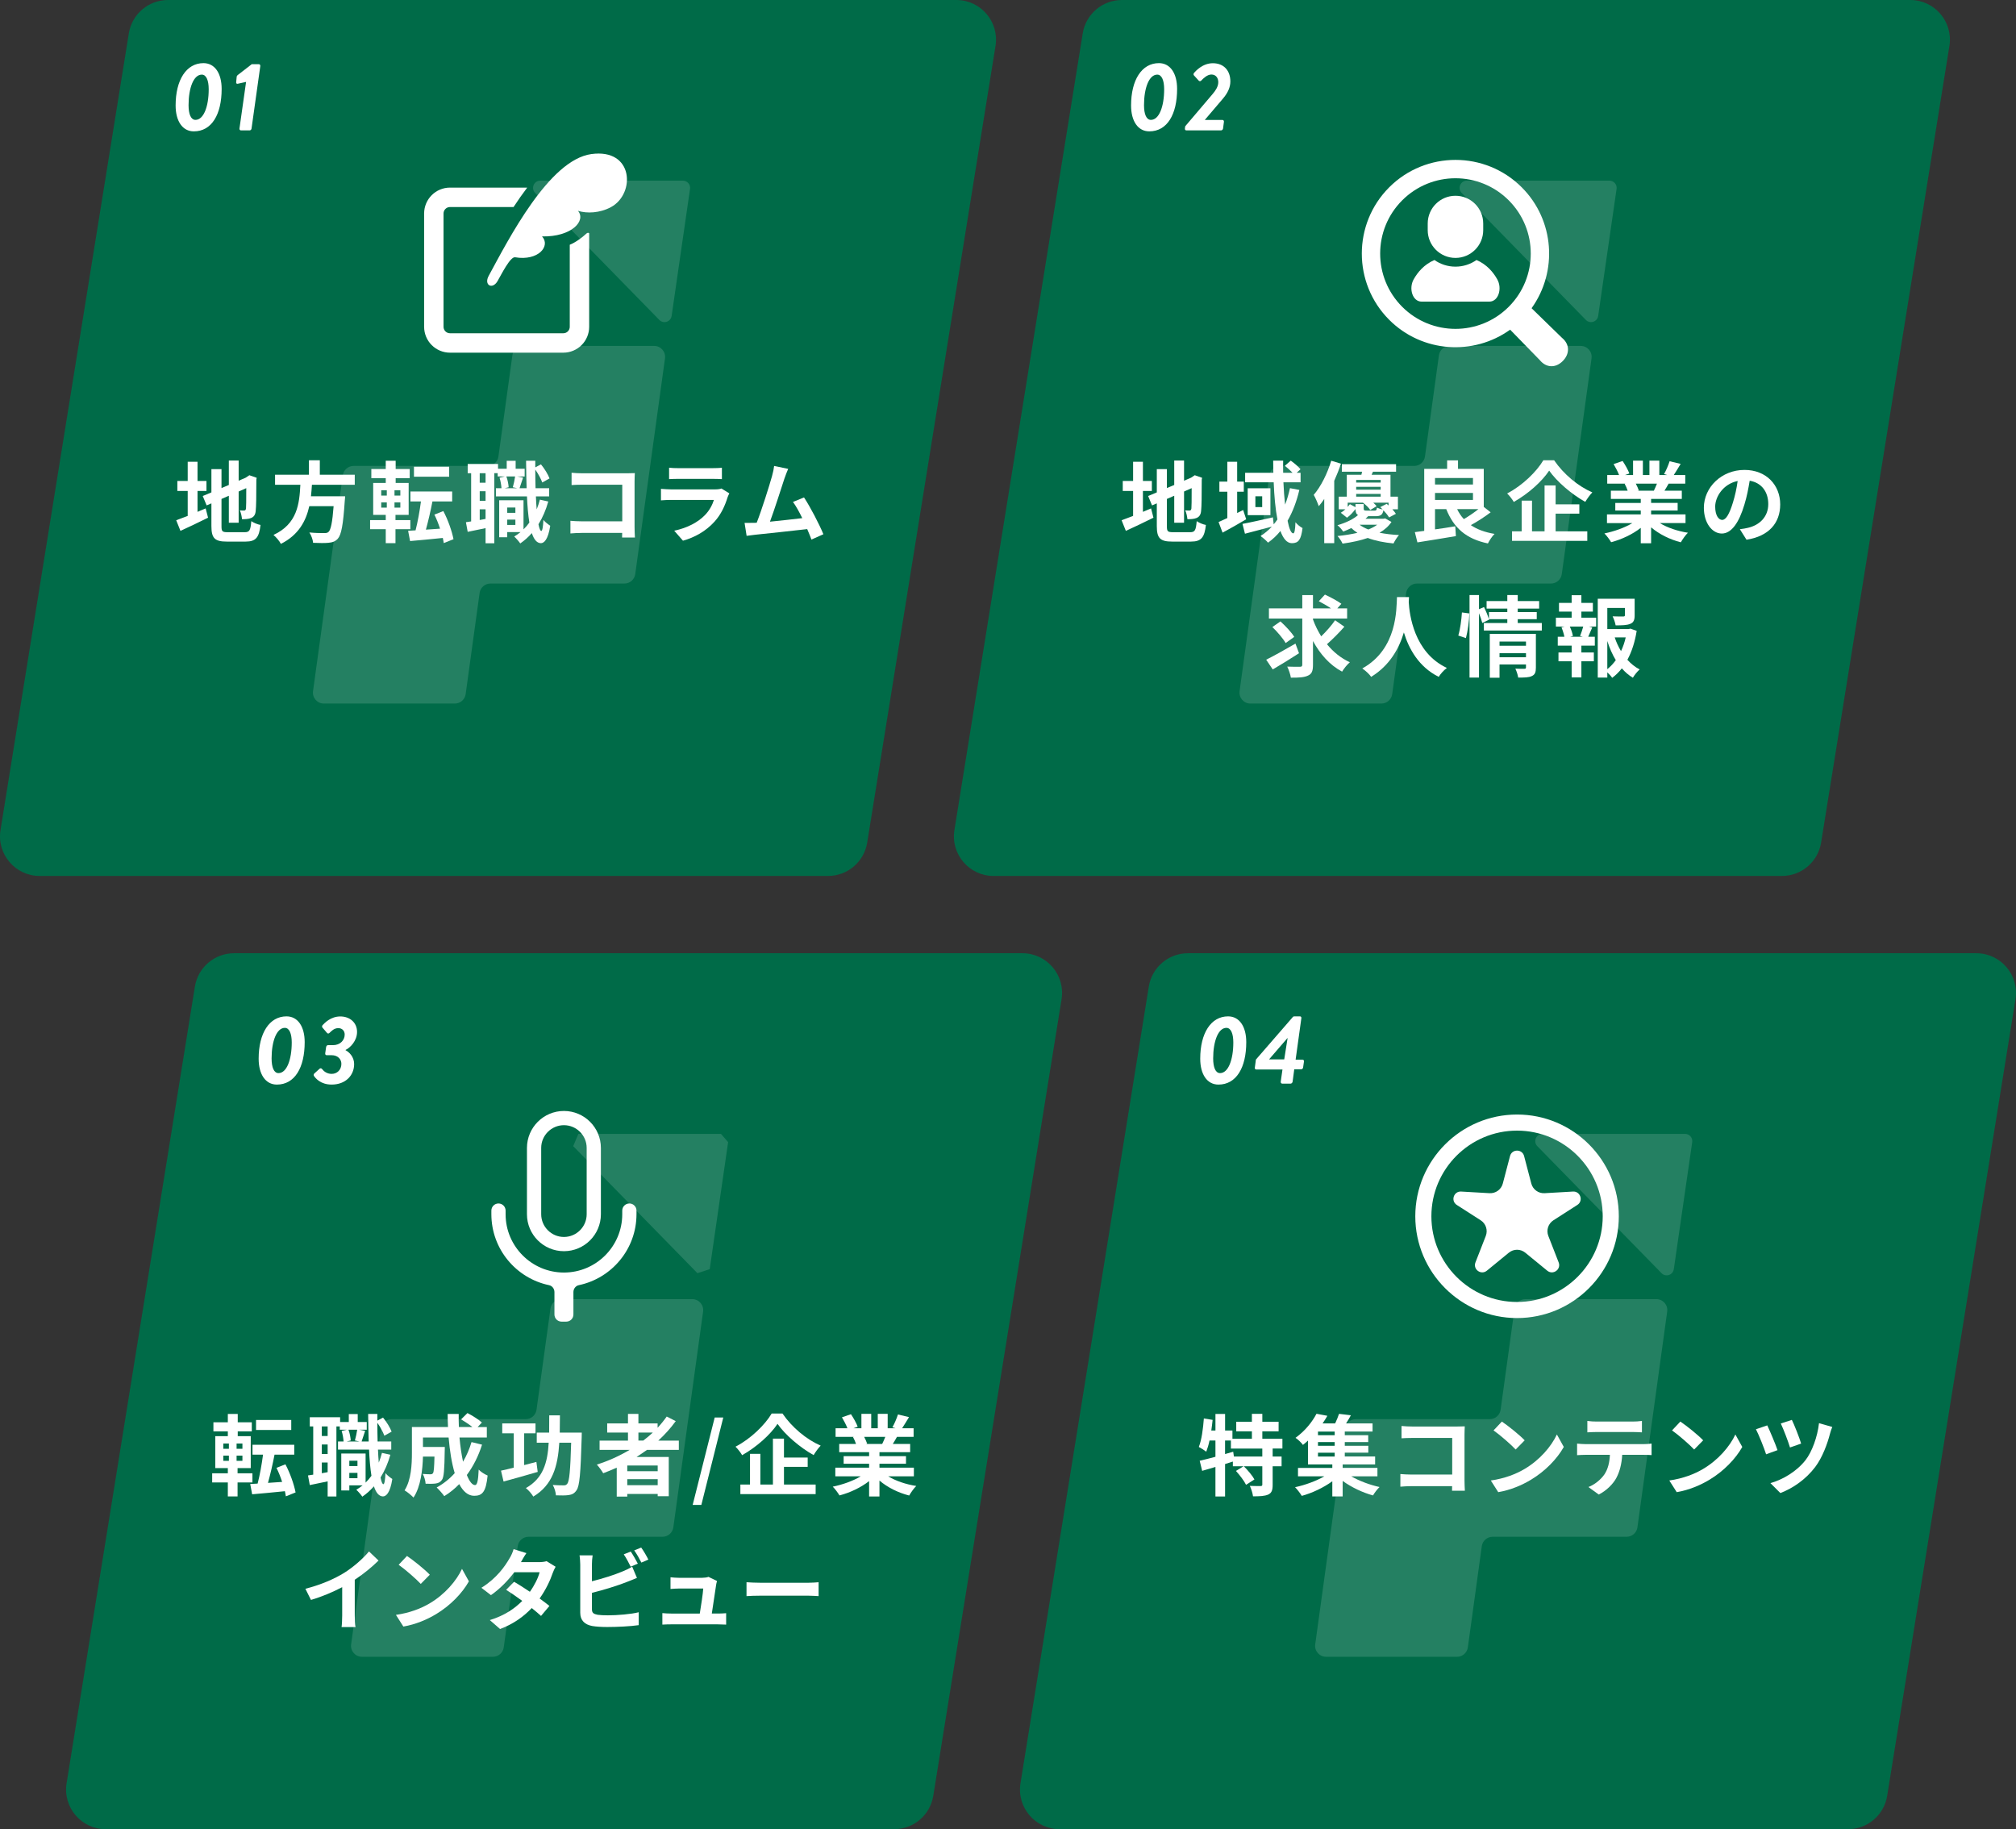
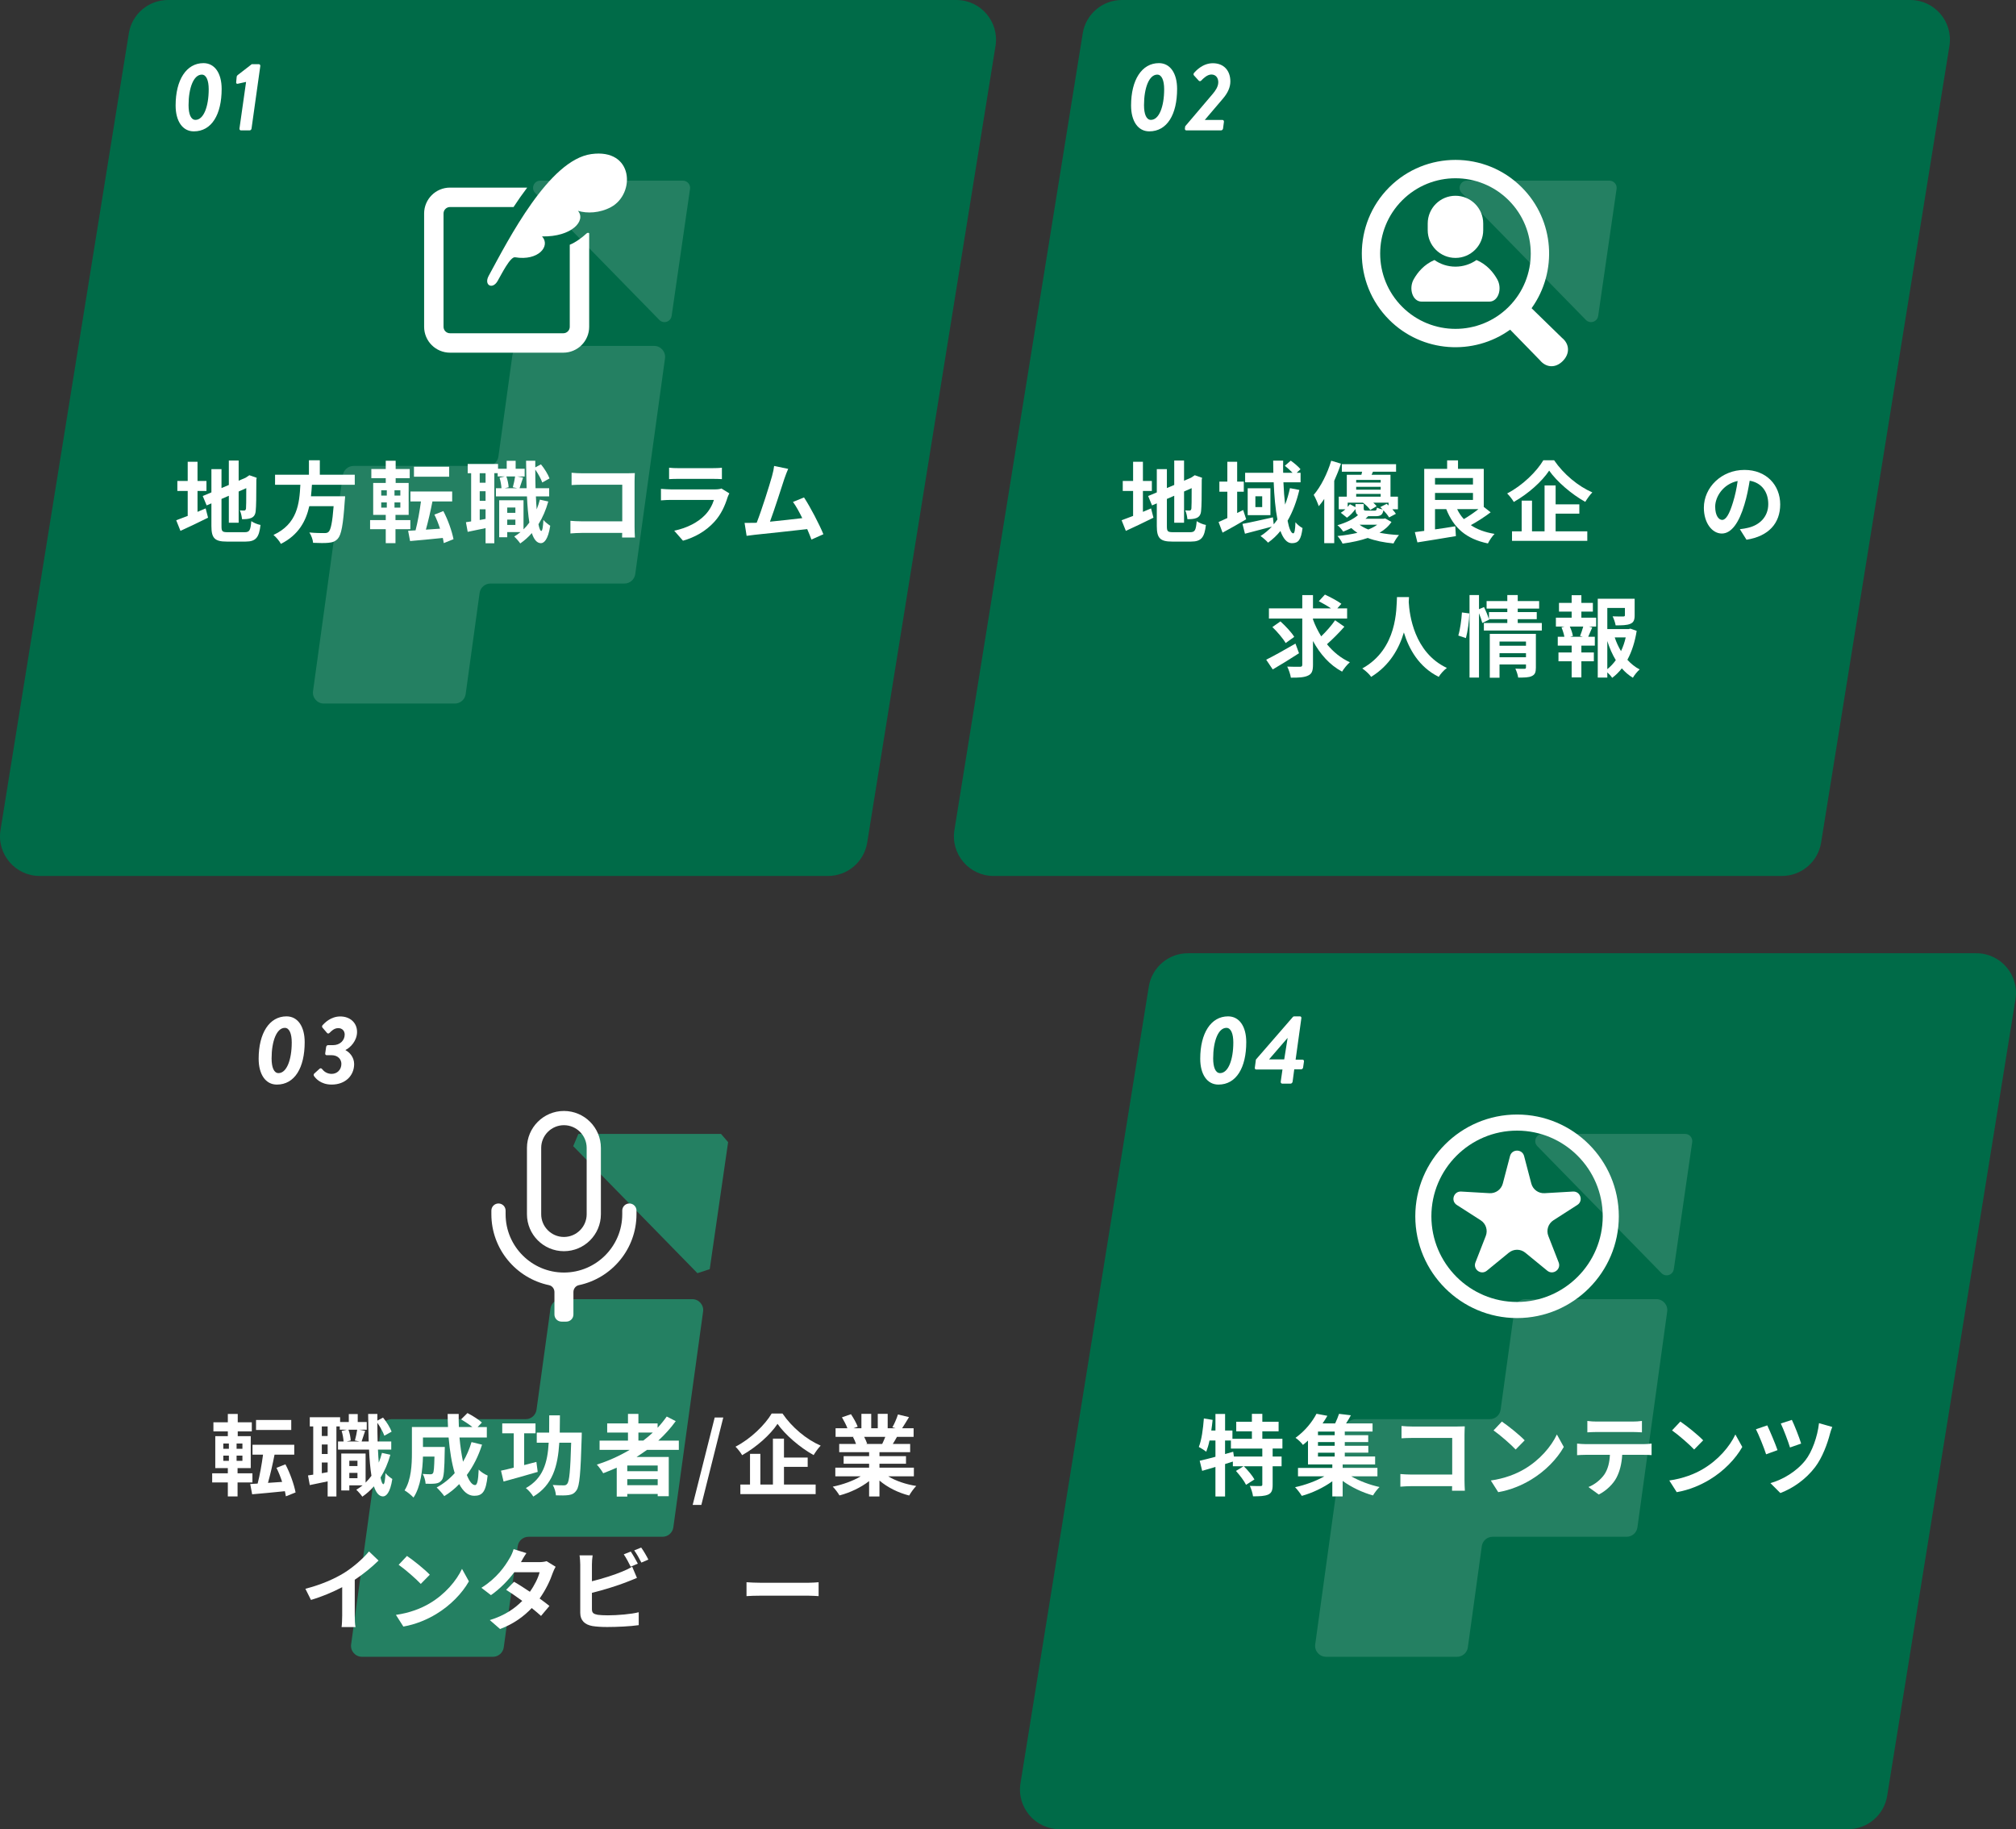
<svg xmlns="http://www.w3.org/2000/svg" id="_レイヤー_2" data-name="レイヤー 2" viewBox="0 0 330 299.407">
  <rect x="0" y="0" width="330" height="299.407" fill="#333333" stroke="none" />
  <defs>
    <style>
      .cls-1 {
        fill: #006b48;
      }

      .cls-1, .cls-2, .cls-3 {
        stroke-width: 0px;
      }

      .cls-2 {
        fill: #fff;
      }

      .cls-3 {
        fill: #248062;
      }
    </style>
  </defs>
  <g id="_レイヤー_5" data-name="レイヤー 5">
    <g>
      <g>
        <path class="cls-1" d="m135.542,143.38H6.493c-3.997,0-7.045-3.578-6.409-7.524L21.088,5.459c.507-3.146,3.222-5.459,6.409-5.459h129.049c3.997,0,7.045,3.578,6.409,7.524l-21.003,130.396c-.507,3.146-3.222,5.459-6.409,5.459Z" />
        <g>
          <g>
            <path class="cls-3" d="m107.082,56.621h-21.439c-.893,0-1.65.659-1.772,1.544l-2.283,16.556c-.122.885-.878,1.544-1.772,1.544h-21.932c-.893,0-1.65.659-1.772,1.544l-4.871,35.319c-.148,1.075.687,2.033,1.772,2.033h21.439c.893,0,1.65-.659,1.772-1.544l2.283-16.556c.122-.885.878-1.544,1.772-1.544h21.932c.893,0,1.65-.659,1.772-1.544l4.871-35.319c.148-1.075-.687-2.033-1.772-2.033Z" />
            <path class="cls-3" d="m111.782,29.571h-23.342c-1.046,0-1.576,1.259-.845,2.007l20.331,20.79c.684.7,1.873.312,2.014-.657l3.011-20.79c.103-.712-.449-1.351-1.169-1.351Z" />
          </g>
          <g>
            <path class="cls-2" d="m32.333,83.782c.449-.188.898-.376,1.333-.565l.391,1.521c-1.535.767-3.186,1.549-4.518,2.157l-.695-1.738c.521-.188,1.159-.434,1.882-.709v-4.083h-1.694v-1.636h1.694v-3.142h1.607v3.142h1.463v1.636h-1.463v3.417Zm7.733,3.331c.796,0,.941-.333,1.071-1.81.362.261,1.028.536,1.506.623-.231,2.027-.738,2.722-2.433,2.722h-3.084c-1.955,0-2.52-.536-2.52-2.534v-3.722l-.782.333-.637-1.535,1.419-.594v-3.808h1.651v3.099l1.202-.507v-3.997h1.607v3.302l1.144-.492.304-.203.304-.203,1.202.42-.058.29c0,2.751-.029,4.489-.102,5.083-.043.666-.304,1.014-.738,1.202-.42.188-1.043.203-1.506.203-.043-.449-.174-1.086-.362-1.448.246.029.565.029.695.029.174,0,.261-.058.319-.319.029-.232.043-1.289.043-3.345l-1.246.55v5.112h-1.607v-4.417l-1.202.521v4.474c0,.84.13.97,1.014.97h2.795Z" />
            <path class="cls-2" d="m51.061,79.351c-.043.623-.086,1.26-.159,1.882h5.59s-.015.521-.058.753c-.261,3.939-.565,5.561-1.144,6.198-.435.463-.883.608-1.564.666-.536.058-1.506.043-2.476,0-.029-.492-.29-1.202-.608-1.694,1,.101,2.013.101,2.433.101.318,0,.521-.029.695-.188.376-.319.637-1.578.84-4.214h-3.982c-.55,2.447-1.752,4.706-4.648,6.169-.246-.478-.768-1.086-1.216-1.462,3.91-1.81,4.243-5.112,4.402-8.21h-4.142v-1.651h5.546v-2.36h1.781v2.36h5.72v1.651h-7.009Z" />
            <path class="cls-2" d="m64.736,86.62v2.288h-1.593v-2.288h-2.563v-1.491h2.563v-.854h-2.056v-5.228h2.056v-.782h-2.36v-1.491h2.36v-1.361h1.622v1.361h2.302v1.491h-2.302v.782h2.128v5.228h-2.157v.854h2.433v1.491h-2.433Zm-2.332-5.502h.912v-.869h-.912v.869Zm0,1.969h.912v-.854h-.912v.854Zm3.128-2.838h-.956v.869h.956v-.869Zm0,1.984h-.956v.854h.956v-.854Zm7.11,6.661c-.043-.261-.087-.536-.159-.84-1.926.203-3.866.377-5.358.507l-.319-1.68,1.217-.072c.347-1.332.68-3.171.883-4.735h-1.723v-1.622h6.834v1.622h-3.229c-.304,1.593-.709,3.302-1.072,4.619l2.317-.159c-.26-.797-.579-1.607-.927-2.302l1.463-.579c.767,1.448,1.419,3.316,1.665,4.605l-1.593.637Zm.883-10.861h-5.763v-1.636h5.763v1.636Z" />
            <path class="cls-2" d="m89.749,82.088c-.391,1.39-.927,2.635-1.607,3.721.13.695.29,1.086.463,1.101.174,0,.29-.666.348-1.81.246.347.869.796,1.115.956-.362,2.346-1.042,2.853-1.535,2.853-.652-.014-1.13-.594-1.477-1.651-.565.652-1.202,1.216-1.897,1.694-.188-.29-.681-.854-.985-1.13.362-.217.709-.463,1.028-.724h-2.172v.84h-1.318v-6.053h3.982v4.764c.348-.333.666-.709.956-1.115-.188-1.173-.318-2.621-.391-4.286h-5.083v-1.332h.913c-.029-.478-.145-1.188-.319-1.723l.84-.203h-1.144v-.536h-.55v11.469h-1.434v-2.476c-1.028.217-2.056.434-2.925.608l-.29-1.578c.261-.029.55-.073.854-.13v-7.892h-.564v-1.506h4.967v.782h1.419v-1.303h1.463v1.303h1.477v1.26h-1.245l.985.188c-.217.623-.42,1.274-.58,1.738h1.159c-.043-1.376-.072-2.896-.087-4.503h1.506v1.086l.927-.492c.594.71,1.159,1.651,1.405,2.302l-1.188.666c-.203-.579-.666-1.434-1.144-2.114,0,1.072.015,2.085.043,3.055h2.23v1.332h-2.172c.029.767.072,1.477.13,2.128.203-.507.376-1.042.521-1.593l1.376.304Zm-10.267-4.634h-.956v1.564h.956v-1.564Zm0,2.954h-.956v1.564h.956v-1.564Zm0,4.532v-1.578h-.956v1.752l.956-.174Zm3.403-6.951c.217.55.347,1.289.376,1.767l-.652.159h2.071l-.738-.159c.145-.507.304-1.245.376-1.767h-1.434Zm.145,5.083v.869h1.333v-.869h-1.333Zm1.333,2.853v-.869h-1.333v.869h1.333Z" />
            <path class="cls-2" d="m95.343,77.469h7.298c.42,0,1.028-.014,1.274-.029-.014.333-.043.912-.043,1.332v7.501c0,.507.029,1.274.058,1.709h-2.1c.014-.232.014-.478.014-.753h-6.603c-.564,0-1.39.043-1.868.087v-2.071c.507.043,1.159.087,1.811.087h6.675v-5.995h-6.502c-.608,0-1.39.029-1.795.058v-2.013c.536.058,1.289.087,1.781.087Z" />
            <path class="cls-2" d="m119.11,81.364c-.435,1.405-1.057,2.809-2.143,4.011-1.463,1.622-3.316,2.606-5.17,3.128l-1.434-1.636c2.172-.449,3.91-1.405,5.01-2.534.782-.796,1.231-1.694,1.492-2.505h-6.994c-.348,0-1.071.014-1.68.073v-1.883c.608.043,1.231.087,1.68.087h7.168c.463,0,.854-.058,1.057-.145l1.289.796c-.101.188-.217.449-.275.608Zm-8.08-4.735h5.575c.449,0,1.159-.014,1.564-.073v1.868c-.391-.029-1.071-.043-1.593-.043h-5.546c-.463,0-1.086.014-1.506.043v-1.868c.406.058,1.014.073,1.506.073Z" />
            <path class="cls-2" d="m128.397,78.352c-.463,1.419-1.636,5.097-2.36,7.038,1.767-.174,3.823-.406,5.286-.579-.507-1.042-1.043-2.013-1.521-2.65l1.81-.739c1.028,1.564,2.505,4.402,3.171,6.024l-1.955.869c-.188-.492-.42-1.086-.695-1.709-2.346.275-6.733.739-8.558.927-.362.043-.897.116-1.361.174l-.333-2.114c.492,0,1.115,0,1.593-.014.116,0,.261-.014.391-.014.84-2.143,2.085-6.111,2.505-7.617.203-.739.29-1.187.348-1.68l2.302.478c-.188.435-.405.97-.623,1.607Z" />
          </g>
          <g>
            <path class="cls-2" d="m96.79,25.22c-6.917.954-13.54,13.932-16.8,19.939-.82,1.511.611,2.296,1.454.851.606-1.039,2.082-4.053,2.881-3.897,3.813.635,5.846-1.851,4.403-3.416,4.85.099,7.255-2.569,5.879-4.19,1.447.458,3.572.391,5.432-.623,3.971-2.166,3.731-9.627-3.248-8.664Z" />
            <path class="cls-2" d="m95.959,38.257c-.63.593-1.753,1.436-2.694,1.804v13.428c-.001.299-.115.553-.31.75-.197.195-.451.309-.749.31h-18.543c-.298-.001-.553-.115-.75-.31-.195-.197-.309-.451-.31-.75v-18.542c.001-.298.115-.553.31-.75.197-.195.452-.309.75-.31h10.401c.728-1.111,1.474-2.177,2.236-3.179h-12.637c-1.165-.001-2.235.476-2.997,1.241-.764.762-1.242,1.832-1.241,2.997v18.542c-.001,1.165.477,2.235,1.241,2.998.762.764,1.832,1.242,2.997,1.241h18.543c1.164.001,2.234-.477,2.997-1.241.764-.763,1.242-1.833,1.241-2.998v-15.298s-.173-.227-.485.067Z" />
          </g>
        </g>
        <g>
          <path class="cls-2" d="m28.747,17.263c0-4.174,1.752-6.93,4.556-6.93,1.848,0,2.979,1.657,2.979,4.222,0,4.174-1.625,6.946-4.556,6.946-1.848,0-2.979-1.673-2.979-4.238Zm5.416-2.66c0-1.449-.398-2.389-1.131-2.389-1.338,0-2.167,2.182-2.167,5.002,0,1.466.382,2.406,1.131,2.406,1.338,0,2.167-2.182,2.167-5.018Z" />
          <path class="cls-2" d="m40.282,13.408l-1.37.302c-.143.032-.271-.064-.255-.207l.08-.876c.016-.159.048-.239.208-.366l2.262-1.752h1.179c.143,0,.239.143.223.303l-1.434,10.227c-.016.159-.159.303-.303.303h-1.434c-.159,0-.255-.143-.239-.303l1.083-7.63Z" />
        </g>
      </g>
      <g>
        <path class="cls-1" d="m291.688,143.38h-129.049c-3.997,0-7.045-3.578-6.409-7.524L177.233,5.459c.507-3.146,3.222-5.459,6.409-5.459h129.049c3.997,0,7.045,3.578,6.409,7.524l-21.003,130.396c-.507,3.146-3.222,5.459-6.409,5.459Z" />
        <g>
          <g>
-             <path class="cls-3" d="m258.749,56.621h-21.439c-.893,0-1.65.659-1.772,1.544l-2.283,16.556c-.122.885-.878,1.544-1.772,1.544h-21.932c-.893,0-1.65.659-1.772,1.544l-4.871,35.319c-.148,1.075.687,2.033,1.772,2.033h21.439c.893,0,1.65-.659,1.772-1.544l2.283-16.556c.122-.885.878-1.544,1.772-1.544h21.932c.893,0,1.65-.659,1.772-1.544l4.871-35.319c.148-1.075-.687-2.033-1.772-2.033Z" />
            <path class="cls-3" d="m263.449,29.571h-23.342c-1.046,0-1.576,1.259-.845,2.007l20.331,20.79c.684.7,1.873.312,2.014-.657l3.011-20.79c.103-.712-.449-1.351-1.169-1.351Z" />
          </g>
          <g>
            <path class="cls-2" d="m187.085,83.782c.449-.188.898-.376,1.333-.565l.391,1.521c-1.535.767-3.186,1.549-4.518,2.157l-.695-1.738c.521-.188,1.159-.434,1.882-.709v-4.084h-1.694v-1.636h1.694v-3.142h1.607v3.142h1.463v1.636h-1.463v3.417Zm7.733,3.331c.796,0,.941-.333,1.071-1.81.362.261,1.028.536,1.506.623-.232,2.027-.739,2.722-2.433,2.722h-3.084c-1.955,0-2.52-.536-2.52-2.534v-3.722l-.782.333-.637-1.535,1.419-.594v-3.809h1.651v3.099l1.202-.507v-3.997h1.607v3.302l1.144-.492.304-.203.304-.203,1.202.42-.058.29c0,2.751-.029,4.489-.102,5.083-.043.666-.304,1.014-.738,1.202-.42.188-1.043.203-1.506.203-.043-.449-.174-1.086-.362-1.448.246.029.565.029.695.029.174,0,.261-.058.319-.319.029-.232.043-1.289.043-3.345l-1.246.55v5.112h-1.607v-4.417l-1.202.521v4.474c0,.84.13.97,1.014.97h2.795Z" />
            <path class="cls-2" d="m203.988,84.999c-1.274.753-2.679,1.55-3.866,2.187l-.652-1.738c.405-.174.898-.406,1.434-.652v-4.315h-1.303v-1.651h1.303v-3.244h1.607v3.244h1.086v1.651h-1.086v3.49l.984-.492.493,1.52Zm8.703-4.807c-.449,1.897-1.086,3.591-1.926,5.039.246,1.289.579,2.071.927,2.071.203,0,.318-.536.362-1.824.319.406.796.767,1.159.956-.246,1.926-.666,2.476-1.752,2.476-.811,0-1.419-.768-1.868-1.998-.594.739-1.274,1.375-2.027,1.911-.232-.29-.869-.84-1.231-1.086.695-.435,1.303-.956,1.854-1.535-1.535.406-3.157.84-4.402,1.158l-.406-1.607c1.26-.232,3.157-.666,4.981-1.072l.13,1.144c.217-.26.42-.521.608-.796-.333-1.723-.521-3.837-.608-6.082h-4.677v-1.564h4.619c-.014-.666-.029-1.318-.029-1.984h1.636c-.015.666-.015,1.318,0,1.984h1.535c-.362-.376-.84-.811-1.26-1.144l.97-.84c.564.406,1.26.985,1.593,1.405l-.623.579h.637v1.564h-2.809c.058,1.318.145,2.549.275,3.649.333-.84.579-1.723.796-2.694l1.535.29Zm-4.735-.275v4.402h-3.722v-4.402h3.722Zm-1.347,1.318h-1.115v1.767h1.115v-1.767Z" />
            <path class="cls-2" d="m219.502,75.891c-.304.927-.681,1.883-1.101,2.809v10.209h-1.636v-7.24c-.29.434-.594.84-.897,1.187-.13-.405-.55-1.405-.826-1.854,1.159-1.347,2.23-3.461,2.867-5.589l1.593.478Zm8.269,9.543c-.449.681-1.101,1.274-1.955,1.767.97.188,2.042.319,3.186.376-.319.348-.695.956-.898,1.376-1.578-.159-2.998-.435-4.214-.898-1.173.406-2.563.71-4.127.927-.159-.376-.521-.912-.825-1.245,1.216-.116,2.302-.304,3.258-.521-.362-.232-.695-.492-.999-.782-.405.203-.854.391-1.332.579-.203-.333-.637-.825-.941-1.043,1.506-.434,2.65-1.028,3.374-1.665-.304-.174-.405-.478-.42-.985-.376.507-.854,1.043-1.39,1.419l-1.014-.811c.261-.145.521-.347.753-.565h-1.086v-2.071h1.318v-3.577h2.389c.043-.159.072-.333.116-.507h-3.316v-1.231h8.876v1.231h-3.779l-.232.507h3.099v3.577h1.216v2.071h-.912c.231.261.449.521.579.739l-1.115.594c-.188-.333-.55-.768-.927-1.173-.13.739-.463.97-1.289.97h-1.216c-.13.145-.275.29-.435.42h2.939l.29-.058,1.028.579Zm-4.547-2.925v.724c0,.304.087.348.478.348h1.274c.29,0,.362-.073.42-.492.217.116.608.246.941.304-.13-.13-.275-.275-.405-.391l1.057-.536c.101.087.203.174.304.275v-.463h-2.505c.231.203.42.405.55.579l-1.042.623c-.232-.376-.739-.854-1.202-1.202h-2.491v.695c.13-.145.261-.304.362-.449l.912.492v-.507h1.347Zm-1.231-3.953v.435h4.011v-.435h-4.011Zm4.011,1.13h-4.011v.463h4.011v-.463Zm-4.011,1.607h4.011v-.449h-4.011v.449Zm.55,4.591c.391.304.883.565,1.434.782.594-.232,1.072-.492,1.462-.782h-2.896Z" />
            <path class="cls-2" d="m244.007,83.855c-.984.753-2.187,1.521-3.244,2.1,1.014.695,2.303,1.173,3.881,1.434-.376.362-.854,1.086-1.086,1.564-3.605-.753-5.604-2.563-6.82-5.618h-1.839v3.316c1.071-.145,2.215-.319,3.316-.507l.101,1.607c-2.201.391-4.561.739-6.299,1.028l-.42-1.68c.463-.058.97-.116,1.535-.203v-10.151h3.75v-1.39h1.781v1.39h4.214v6.227l1.129.883Zm-9.108-5.618v1.072h6.212v-1.072h-6.212Zm0,3.591h6.212v-1.144h-6.212v1.144Zm3.62,1.506c.29.608.651,1.158,1.101,1.636.782-.463,1.665-1.057,2.389-1.636h-3.49Z" />
            <path class="cls-2" d="m254.395,75.34c1.563,2.288,3.938,4.257,6.255,5.257-.435.449-.825,1.013-1.158,1.549-2.245-1.245-4.663-3.331-5.908-5.112-1.173,1.767-3.403,3.779-5.792,5.126-.217-.391-.709-1.028-1.086-1.39,2.505-1.289,4.836-3.591,5.923-5.43h1.767Zm.246,11.628h5.184v1.564h-12.323v-1.564h1.579v-5.025h1.694v5.025h2.056v-7.515h1.81v3.099h3.881v1.52h-3.881v2.896Z" />
-             <path class="cls-2" d="m271.705,85.622c1.23.753,2.91,1.318,4.59,1.578-.391.376-.898,1.101-1.159,1.564-1.781-.449-3.533-1.318-4.865-2.447v2.606h-1.694v-2.52c-1.347,1.057-3.128,1.897-4.851,2.346-.246-.42-.739-1.086-1.101-1.434,1.622-.333,3.331-.941,4.576-1.694h-4.156v-1.419h5.532v-.637h-4.17v-1.245h4.17v-.652h-4.895v-1.347h2.751c-.116-.362-.304-.797-.493-1.13l.174-.029h-3.026v-1.405h1.94c-.203-.55-.579-1.245-.898-1.795l1.477-.507c.42.623.898,1.477,1.101,2.042l-.709.26h1.318v-2.36h1.607v2.36h1.071v-2.36h1.622v2.36h1.289l-.521-.159c.348-.594.709-1.463.913-2.1l1.81.434c-.406.666-.796,1.318-1.129,1.824h1.882v1.405h-2.723c-.231.42-.463.811-.68,1.158h2.838v1.347h-5.024v.652h4.344v1.245h-4.344v.637h5.633v1.419h-4.199Zm-3.939-6.458c.203.376.391.811.492,1.115l-.246.043h2.708c.174-.348.348-.768.507-1.158h-3.461Z" />
            <path class="cls-2" d="m285.885,88.344l-1.086-1.723c.55-.058.956-.145,1.347-.232,1.854-.434,3.302-1.767,3.302-3.881,0-1.998-1.086-3.49-3.041-3.823-.203,1.231-.449,2.563-.869,3.924-.869,2.925-2.114,4.721-3.693,4.721-1.607,0-2.939-1.767-2.939-4.214,0-3.345,2.896-6.198,6.646-6.198,3.591,0,5.85,2.491,5.85,5.647,0,3.055-1.868,5.213-5.517,5.778Zm-3.982-3.244c.608,0,1.173-.912,1.767-2.867.333-1.072.608-2.302.768-3.504-2.39.492-3.678,2.606-3.678,4.199,0,1.462.579,2.172,1.144,2.172Z" />
            <path class="cls-2" d="m212.635,106.924c-1.433.927-3.041,1.926-4.3,2.65l-1.072-1.593c1.202-.594,3.07-1.636,4.793-2.635l.579,1.578Zm7.429-4.344c-.869.999-1.969,2.085-2.853,2.867,1.028,1.26,2.288,2.288,3.75,2.954-.42.347-.985,1.042-1.274,1.535-2.027-1.086-3.591-2.853-4.764-5.01v3.881c0,1.013-.188,1.491-.796,1.767-.608.304-1.535.362-2.824.347-.072-.492-.333-1.289-.594-1.81.883.043,1.796.029,2.085.029.275,0,.376-.087.376-.348v-7.544h-5.459v-1.665h5.459v-2.172h1.752v2.172h2.954c-.594-.406-1.375-.854-1.998-1.173l.999-1.086c.869.406,2.085,1.042,2.693,1.506l-.666.753h1.607v1.665h-5.59v.145c.348.97.811,1.897,1.347,2.766.811-.782,1.709-1.795,2.273-2.635l1.521,1.057Zm-9.615,2.679c-.405-.724-1.375-1.854-2.172-2.621l1.318-.927c.811.739,1.81,1.781,2.259,2.534l-1.405,1.014Z" />
            <path class="cls-2" d="m230.64,97.729c-.015.231-.029.521-.043.825.116,1.998.84,8.24,6.241,10.774-.536.406-1.057.999-1.333,1.462-3.272-1.622-4.894-4.605-5.705-7.269-.782,2.607-2.302,5.401-5.358,7.269-.304-.449-.869-.97-1.448-1.375,5.778-3.2,5.575-9.774,5.677-11.686h1.969Z" />
            <path class="cls-2" d="m238.71,104.028c.304-.985.521-2.606.594-3.779l1.216.159c-.029,1.202-.261,2.925-.564,4.04l-1.246-.42Zm13.67-2.056v1.231h-9.485v-1.231h3.837v-.623h-2.998l.029.072-1.129.55c-.102-.42-.304-1.028-.536-1.593v10.527h-1.55v-13.51h1.55v2.317l.825-.347c.304.623.637,1.434.811,1.969v-1.144h2.998v-.579h-3.389v-1.231h3.389v-.985h1.708v.985h3.504v1.231h-3.504v.579h3.113v1.158h-3.113v.623h3.939Zm-.97,7.298c0,.753-.145,1.158-.667,1.39-.506.246-1.23.246-2.23.246-.058-.42-.26-1.043-.463-1.463.594.043,1.274.029,1.463.029.203,0,.275-.058.275-.232v-.478h-4.33v2.172h-1.593v-7.182h7.544v5.517Zm-5.952-4.257v.68h4.33v-.68h-4.33Zm4.33,2.563v-.666h-4.33v.666h4.33Z" />
            <path class="cls-2" d="m258.858,101.103h2.418v1.448h-1.202l.564.145c-.246.536-.463,1.1-.666,1.535h1.086v1.448h-2.201v1.115h2.042v1.448h-2.042v2.635h-1.593v-2.635h-2.157v-1.448h2.157v-1.115h-2.273v-1.448h1.086c-.087-.463-.275-1.072-.478-1.55l.521-.13h-1.434v-1.448h2.577v-.999h-2.07v-1.419h2.07v-1.26h1.593v1.26h1.882v1.419h-1.882v.999Zm-.217,2.998c.174-.434.391-1.057.521-1.549h-2.201c.246.521.449,1.144.507,1.549l-.463.13h2.1l-.463-.13Zm9.268-.84c-.275,1.752-.782,3.374-1.521,4.735.594.652,1.26,1.202,2.013,1.578-.376.319-.869.927-1.115,1.361-.681-.405-1.274-.927-1.81-1.535-.463.594-.985,1.115-1.579,1.55-.188-.29-.492-.623-.796-.898v.854h-1.564v-12.902h6.039v2.722c0,.739-.159,1.158-.724,1.39-.55.232-1.332.246-2.389.246-.073-.463-.29-1.057-.493-1.477.709.029,1.506.029,1.723.029.217-.014.29-.058.29-.217v-1.188h-2.882v3.461h3.49l.29-.073,1.028.362Zm-4.808,6.27c.521-.42.985-.912,1.39-1.477-.565-.927-1.028-1.984-1.39-3.128v4.605Zm1.216-5.198c.261.796.608,1.549,1.028,2.244.333-.695.594-1.462.767-2.244h-1.795Z" />
          </g>
          <g>
            <path class="cls-2" d="m241.689,42.56c-.977.683-2.163,1.086-3.443,1.086s-2.467-.402-3.443-1.086c-1.708.733-2.757,2.022-3.397,3.161-.85,1.511-.184,3.647,1.286,3.647h11.109c1.47,0,2.136-2.136,1.285-3.647-.639-1.139-1.689-2.428-3.397-3.161Z" />
            <path class="cls-2" d="m238.246,42.216c2.509,0,4.542-2.034,4.542-4.542v-1.088c0-2.509-2.033-4.542-4.542-4.542s-4.542,2.033-4.542,4.542v1.088c0,2.508,2.033,4.542,4.542,4.542Z" />
            <path class="cls-2" d="m255.707,55.323l-5.002-4.873c4.305-5.99,3.769-14.409-1.613-19.791-5.981-5.981-15.711-5.981-21.691,0-5.981,5.981-5.981,15.712,0,21.692,5.383,5.383,13.803,5.918,19.794,1.611l4.872,5.002c1.032,1.246,2.556,1.319,3.734.141,1.18-1.177,1.154-2.75-.091-3.782Zm-26.178-5.102c-4.813-4.814-4.813-12.619,0-17.432,4.814-4.814,12.618-4.814,17.432,0,4.813,4.813,4.814,12.618,0,17.432-4.813,4.813-12.619,4.813-17.433,0Z" />
          </g>
        </g>
        <g>
          <path class="cls-2" d="m185.146,17.263c0-4.174,1.752-6.93,4.556-6.93,1.848,0,2.979,1.657,2.979,4.222,0,4.174-1.625,6.946-4.556,6.946-1.848,0-2.979-1.673-2.979-4.238Zm5.416-2.66c0-1.449-.398-2.389-1.131-2.389-1.338,0-2.167,2.182-2.167,5.002,0,1.466.382,2.406,1.131,2.406,1.338,0,2.167-2.182,2.167-5.018Z" />
          <path class="cls-2" d="m193.957,21.038l.048-.366,4.508-5.305c.414-.494.908-1.163.908-1.912,0-.669-.367-1.258-1.131-1.258-.669,0-1.306.621-1.672,1.003-.127.127-.287.112-.398,0l-.796-.876c-.08-.096-.08-.287.048-.414.239-.255,1.354-1.561,3.059-1.561,1.848,0,2.867,1.258,2.867,2.979,0,.908-.382,1.832-1.179,2.772l-3.011,3.536h2.915c.144,0,.239.144.223.303l-.144,1.099c-.016.159-.175.303-.318.303h-5.703c-.159,0-.239-.143-.223-.303Z" />
        </g>
      </g>
      <g>
-         <path class="cls-1" d="m146.358,299.407H17.309c-3.997,0-7.045-3.578-6.409-7.524l21.003-130.396c.507-3.146,3.222-5.459,6.409-5.459h129.049c3.997,0,7.045,3.578,6.409,7.524l-21.003,130.396c-.507,3.146-3.222,5.459-6.409,5.459Z" />
        <g>
          <path class="cls-2" d="m42.339,173.291c0-4.174,1.752-6.93,4.556-6.93,1.848,0,2.979,1.657,2.979,4.221,0,4.174-1.625,6.946-4.556,6.946-1.848,0-2.979-1.673-2.979-4.238Zm5.416-2.66c0-1.45-.398-2.389-1.131-2.389-1.338,0-2.167,2.182-2.167,5.002,0,1.466.382,2.406,1.131,2.406,1.338,0,2.167-2.182,2.167-5.018Z" />
          <path class="cls-2" d="m51.453,175.712l.844-.765c.127-.127.319-.127.462.08.239.319.765.749,1.529.749.892,0,1.593-.669,1.593-1.641,0-.733-.558-1.418-1.609-1.418h-.812c-.144,0-.255-.127-.223-.319l.144-1.004c.032-.207.159-.319.318-.319h.797c1.194,0,1.927-.812,1.927-1.736,0-.637-.446-1.052-1.051-1.052-.701,0-1.147.51-1.434.781-.127.127-.287.143-.398.016l-.765-.892c-.096-.112-.063-.303.048-.414.303-.318,1.306-1.402,2.883-1.402,1.561,0,2.74,1.004,2.74,2.533,0,1.466-1.115,2.581-1.879,2.947v.048c.573.287,1.402,1.083,1.402,2.262,0,1.88-1.418,3.361-3.68,3.361-1.8,0-2.628-1.02-2.899-1.418-.08-.111-.048-.303.063-.398Z" />
        </g>
        <g>
          <g>
            <path class="cls-3" d="m113.318,212.648h-21.439c-.893,0-1.65.659-1.772,1.544l-2.283,16.556c-.122.885-.878,1.544-1.772,1.544h-21.932c-.893,0-1.65.659-1.772,1.544l-4.871,35.319c-.148,1.075.687,2.033,1.772,2.033h21.439c.893,0,1.65-.659,1.772-1.544l2.283-16.556c.122-.885.878-1.544,1.772-1.544h21.932c.893,0,1.65-.659,1.772-1.544l4.871-35.319c.148-1.075-.687-2.033-1.772-2.033Z" />
            <path class="cls-3" d="m118.017,185.599h-23.342c-.406.964-.439,1.043-.845,2.007l20.331,20.79c.93-.303,1.083-.353,2.014-.657l3.011-20.79c-.471-.544-.698-.806-1.169-1.351Z" />
          </g>
          <g>
            <path class="cls-2" d="m38.887,242.649v2.288h-1.593v-2.288h-2.563v-1.492h2.563v-.854h-2.056v-5.228h2.056v-.782h-2.36v-1.491h2.36v-1.361h1.622v1.361h2.302v1.491h-2.302v.782h2.128v5.228h-2.157v.854h2.433v1.492h-2.433Zm-2.332-5.503h.912v-.869h-.912v.869Zm0,1.969h.912v-.854h-.912v.854Zm3.128-2.838h-.956v.869h.956v-.869Zm0,1.984h-.956v.854h.956v-.854Zm7.11,6.661c-.043-.261-.087-.536-.159-.84-1.926.203-3.866.377-5.358.507l-.318-1.68,1.216-.072c.347-1.332.68-3.171.883-4.735h-1.723v-1.622h6.834v1.622h-3.229c-.304,1.593-.709,3.302-1.072,4.619l2.317-.159c-.26-.797-.579-1.607-.927-2.302l1.463-.579c.767,1.448,1.419,3.316,1.665,4.605l-1.593.637Zm.883-10.861h-5.763v-1.636h5.763v1.636Z" />
            <path class="cls-2" d="m63.9,238.116c-.391,1.39-.927,2.635-1.607,3.721.13.695.29,1.086.463,1.101.174,0,.29-.666.348-1.81.246.347.869.796,1.115.956-.362,2.346-1.042,2.853-1.535,2.853-.652-.014-1.13-.594-1.477-1.651-.565.652-1.202,1.217-1.897,1.694-.188-.29-.681-.854-.985-1.13.362-.217.709-.463,1.028-.724h-2.172v.84h-1.318v-6.053h3.982v4.764c.348-.333.666-.709.956-1.115-.188-1.173-.318-2.621-.391-4.286h-5.083v-1.332h.913c-.029-.478-.145-1.188-.319-1.723l.84-.203h-1.144v-.536h-.55v11.469h-1.434v-2.476c-1.028.217-2.056.434-2.925.608l-.29-1.578c.261-.029.55-.073.854-.13v-7.892h-.564v-1.506h4.967v.782h1.419v-1.303h1.463v1.303h1.477v1.26h-1.245l.985.188c-.217.623-.42,1.274-.58,1.738h1.159c-.043-1.376-.072-2.896-.087-4.503h1.506v1.086l.927-.492c.594.71,1.159,1.651,1.405,2.302l-1.188.666c-.203-.579-.666-1.433-1.144-2.114,0,1.072.015,2.085.043,3.055h2.23v1.332h-2.172c.029.767.072,1.477.13,2.129.203-.507.376-1.043.521-1.593l1.376.304Zm-10.267-4.634h-.956v1.564h.956v-1.564Zm0,2.954h-.956v1.564h.956v-1.564Zm0,4.532v-1.578h-.956v1.752l.956-.174Zm3.403-6.951c.217.55.347,1.289.376,1.767l-.652.159h2.071l-.738-.159c.145-.507.304-1.245.376-1.767h-1.434Zm.145,5.083v.869h1.333v-.869h-1.333Zm1.333,2.853v-.869h-1.333v.869h1.333Z" />
            <path class="cls-2" d="m78.906,236.465c-.594,1.883-1.448,3.562-2.491,4.967.42,1.043.883,1.651,1.347,1.651.348,0,.521-.724.594-2.534.391.406,1,.782,1.463.97-.275,2.679-.854,3.316-2.201,3.316-1.014,0-1.81-.724-2.447-1.912-.739.768-1.549,1.419-2.447,1.969-.261-.376-.883-1.086-1.245-1.419,1.115-.608,2.114-1.405,2.954-2.346-.492-1.636-.811-3.664-.999-5.836h-4.199v1.549h3.577s-.015.449-.015.652c-.043,3.041-.13,4.33-.463,4.75-.275.376-.564.507-.999.579-.376.058-.999.058-1.665.043-.029-.507-.217-1.173-.478-1.607.521.043,1.014.058,1.245.058.203,0,.319-.029.435-.174.145-.203.203-.898.246-2.722h-1.882c-.058,2.114-.362,4.938-1.549,6.705-.304-.333-1.072-.97-1.463-1.173,1.101-1.738,1.202-4.257,1.202-6.14v-4.228h5.908c-.029-.709-.058-1.419-.058-2.143h1.81c-.015.724,0,1.434.029,2.143h2.216c-.536-.435-1.26-.898-1.854-1.26l1.042-1.028c.796.406,1.854,1.072,2.36,1.55l-.695.739h1.506v1.709h-4.475c.13,1.448.333,2.809.579,3.968.565-.97,1.042-2.042,1.39-3.215l1.723.42Z" />
            <path class="cls-2" d="m88.019,240.925c-1.912.565-3.997,1.144-5.59,1.578l-.42-1.781c.594-.13,1.318-.29,2.085-.492v-5.618h-1.882v-1.622h5.444v1.622h-1.854v5.198c.666-.174,1.333-.347,1.999-.521l.217,1.636Zm7.211-6.429s0,.579-.015.796c-.174,5.85-.333,7.964-.854,8.659-.362.521-.724.68-1.274.767-.492.073-1.274.073-2.085.043-.029-.492-.232-1.216-.521-1.694.753.058,1.463.058,1.796.058.26,0,.405-.043.564-.246.362-.391.521-2.215.652-6.733h-1.94c-.246,3.866-1.086,6.922-4.257,8.819-.261-.449-.796-1.072-1.216-1.39,2.809-1.593,3.548-4.113,3.736-7.429h-1.955v-1.651h2.027c.015-.884.015-1.839.015-2.824h1.752c0,.97-.014,1.926-.029,2.824h3.606Z" />
            <path class="cls-2" d="m105.907,237.32c-.565.406-1.115.782-1.709,1.159h5.271v6.429h-1.81v-.376h-4.981v.435h-1.724v-4.735c-.724.319-1.477.637-2.215.912-.203-.376-.724-1.072-1.042-1.419,1.897-.594,3.707-1.419,5.372-2.404h-4.923v-1.52h4.648v-1.318h-3.403v-1.491h3.403v-1.564h1.708v1.564h3.143v.709c.55-.594,1.042-1.202,1.491-1.839l1.477.753c-.825,1.144-1.795,2.216-2.853,3.186h3.359v1.52h-5.213Zm1.752,2.563h-4.981v.927h4.981v-.927Zm0,3.215v-.985h-4.981v.985h4.981Zm-3.157-7.298h.796c.55-.42,1.072-.854,1.564-1.318h-2.36v1.318Z" />
            <path class="cls-2" d="m116.99,232.02h1.404l-3.591,14.307h-1.419l3.606-14.307Z" />
            <path class="cls-2" d="m128.084,231.368c1.563,2.288,3.938,4.257,6.255,5.257-.435.449-.825,1.013-1.158,1.549-2.245-1.245-4.663-3.331-5.908-5.112-1.173,1.767-3.403,3.779-5.792,5.126-.217-.391-.709-1.028-1.086-1.39,2.505-1.289,4.836-3.591,5.923-5.43h1.767Zm.246,11.628h5.184v1.564h-12.323v-1.564h1.579v-5.025h1.694v5.025h2.056v-7.515h1.81v3.099h3.881v1.52h-3.881v2.896Z" />
            <path class="cls-2" d="m145.393,241.649c1.23.753,2.91,1.318,4.59,1.578-.391.376-.898,1.101-1.159,1.564-1.781-.449-3.533-1.318-4.865-2.447v2.606h-1.694v-2.52c-1.347,1.057-3.128,1.897-4.851,2.346-.246-.42-.739-1.086-1.101-1.434,1.622-.333,3.331-.941,4.576-1.694h-4.156v-1.419h5.532v-.637h-4.17v-1.245h4.17v-.652h-4.895v-1.347h2.751c-.116-.362-.304-.797-.493-1.13l.174-.029h-3.026v-1.405h1.94c-.203-.55-.579-1.245-.898-1.795l1.477-.507c.42.623.898,1.477,1.101,2.042l-.709.26h1.318v-2.36h1.607v2.36h1.071v-2.36h1.622v2.36h1.289l-.521-.159c.348-.594.709-1.463.913-2.1l1.81.434c-.406.666-.796,1.318-1.129,1.824h1.882v1.405h-2.723c-.231.42-.463.811-.68,1.158h2.838v1.347h-5.024v.652h4.344v1.245h-4.344v.637h5.633v1.419h-4.199Zm-3.939-6.458c.203.376.391.811.492,1.115l-.246.043h2.708c.174-.348.348-.768.507-1.158h-3.461Z" />
            <path class="cls-2" d="m56.318,257.464c1.492-.927,3.143-2.375,4.084-3.519l1.563,1.491c-1.1,1.086-2.49,2.216-3.895,3.142v5.85c0,.637.029,1.535.13,1.897h-2.288c.058-.348.102-1.26.102-1.897v-4.634c-1.492.782-3.331,1.564-5.112,2.085l-.912-1.825c2.592-.666,4.721-1.607,6.328-2.592Z" />
            <path class="cls-2" d="m70.354,262.43c2.477-1.463,4.359-3.678,5.271-5.633l1.13,2.042c-1.101,1.955-3.027,3.953-5.358,5.358-1.463.883-3.331,1.694-5.373,2.042l-1.216-1.911c2.259-.319,4.142-1.057,5.546-1.897Zm0-4.677l-1.477,1.506c-.753-.811-2.563-2.389-3.621-3.128l1.361-1.448c1.014.68,2.896,2.187,3.736,3.07Z" />
            <path class="cls-2" d="m85.274,255.697h2.939c.449,0,.941-.058,1.26-.159l1.477.912c-.159.275-.348.666-.478,1.028-.391,1.173-1.115,2.722-2.143,4.17.623.449,1.188.869,1.607,1.216l-1.375,1.636c-.391-.362-.927-.811-1.521-1.289-1.274,1.347-2.925,2.577-5.184,3.432l-1.68-1.463c2.505-.767,4.112-1.94,5.314-3.142-.941-.695-1.897-1.347-2.636-1.81l1.289-1.318c.767.434,1.68,1.028,2.592,1.636.753-1.042,1.375-2.302,1.593-3.2h-4.141c-1.014,1.347-2.36,2.737-3.823,3.75l-1.564-1.202c2.534-1.578,3.881-3.562,4.605-4.822.232-.348.536-1.014.666-1.506l2.1.652c-.362.507-.724,1.158-.897,1.477Z" />
            <path class="cls-2" d="m96.892,256.088v2.737c1.709-.42,3.722-1.057,5.01-1.607.521-.203,1.014-.434,1.579-.782l.782,1.839c-.564.232-1.216.507-1.694.681-1.462.579-3.793,1.303-5.676,1.767v2.679c0,.623.29.782.941.912.435.058,1.028.087,1.68.087,1.506,0,3.852-.188,5.039-.507v2.114c-1.361.203-3.562.304-5.155.304-.941,0-1.81-.058-2.433-.159-1.26-.232-1.984-.927-1.984-2.172v-7.892c0-.319-.043-1.072-.116-1.506h2.143c-.072.435-.116,1.101-.116,1.506Zm7.516-.145l-1.173.492c-.29-.594-.739-1.448-1.13-2.013l1.144-.463c.362.536.883,1.448,1.159,1.984Zm1.723-.666l-1.144.492c-.304-.608-.768-1.448-1.173-1.998l1.144-.463c.391.536.927,1.462,1.173,1.969Z" />
-             <path class="cls-2" d="m117.227,259.389c-.116.854-.493,3.345-.71,4.721h.927c.376,0,1.043-.014,1.419-.058v1.868c-.29-.014-1-.043-1.39-.043h-7.617c-.521,0-.883.014-1.433.043v-1.883c.391.043.927.073,1.433.073h4.692c.203-1.231.521-3.287.565-4.098h-3.91c-.463,0-1.028.043-1.448.073v-1.911c.376.043,1.042.087,1.434.087h3.707c.304,0,.898-.058,1.071-.159l1.405.681c-.072.188-.116.463-.145.608Z" />
            <path class="cls-2" d="m124.529,259.071h7.776c.681,0,1.318-.058,1.694-.087v2.273c-.348-.014-1.086-.072-1.694-.072h-7.776c-.825,0-1.795.029-2.332.072v-2.273c.521.043,1.579.087,2.332.087Z" />
          </g>
          <g>
            <path class="cls-2" d="m103.021,196.989c-.644,0-1.165.522-1.165,1.165v.593c0,2.634-1.068,5.014-2.8,6.747-1.733,1.731-4.113,2.799-6.747,2.8-2.634,0-5.014-1.069-6.747-2.8-1.731-1.733-2.8-4.113-2.8-6.747v-.593c0-.644-.522-1.165-1.165-1.165h0c-.644,0-1.165.522-1.165,1.165v.593c.002,5.714,4.054,10.483,9.437,11.612.525.11.887.594.887,1.131v3.673c0,.644.522,1.165,1.165,1.165h.777c.644,0,1.165-.522,1.165-1.165v-3.673c0-.536.362-1.02.887-1.131,5.383-1.129,9.435-5.898,9.437-11.612v-.593c0-.644-.522-1.165-1.165-1.165h0Z" />
            <path class="cls-2" d="m92.309,204.799c3.34-.002,6.049-2.711,6.052-6.051v-10.851c-.002-3.34-2.711-6.05-6.052-6.052-3.34.002-6.049,2.712-6.052,6.052v10.851c.002,3.34,2.712,6.049,6.052,6.051Zm-3.721-16.902c0-1.028.415-1.952,1.092-2.63.678-.677,1.602-1.091,2.63-1.092,1.028.002,1.951.416,2.63,1.092.676.678,1.091,1.602,1.092,2.63v10.851c0,1.028-.415,1.952-1.092,2.629-.678.676-1.602,1.091-2.63,1.092-1.028,0-1.952-.416-2.63-1.092-.676-.677-1.091-1.601-1.092-2.629v-10.851h0Z" />
          </g>
        </g>
      </g>
      <g>
        <path class="cls-1" d="m302.503,299.407h-129.049c-3.997,0-7.045-3.578-6.409-7.524l21.003-130.396c.507-3.146,3.222-5.459,6.409-5.459h129.049c3.997,0,7.045,3.578,6.409,7.524l-21.003,130.396c-.507,3.146-3.222,5.459-6.409,5.459Z" />
        <g>
          <g>
            <path class="cls-3" d="m271.131,212.648h-21.439c-.893,0-1.65.659-1.772,1.544l-2.283,16.556c-.122.885-.878,1.544-1.772,1.544h-21.932c-.893,0-1.65.659-1.772,1.544l-4.871,35.319c-.148,1.075.687,2.033,1.772,2.033h21.439c.893,0,1.65-.659,1.772-1.544l2.283-16.556c.122-.885.878-1.544,1.772-1.544h21.932c.893,0,1.65-.659,1.772-1.544l4.871-35.319c.148-1.075-.687-2.033-1.772-2.033Z" />
            <path class="cls-3" d="m275.83,185.599h-23.342c-1.046,0-1.576,1.259-.845,2.007l20.331,20.79c.684.7,1.873.312,2.014-.657l3.011-20.79c.103-.712-.449-1.351-1.169-1.351Z" />
          </g>
          <g>
            <path class="cls-2" d="m208.322,237.103v1.303h1.462v1.593h-1.462v3.027c0,.869-.145,1.332-.724,1.607-.594.261-1.404.29-2.491.29-.058-.492-.29-1.231-.521-1.709.724.029,1.506.029,1.738.029.246-.014.304-.058.304-.246v-2.998h-3.026c.637.637,1.39,1.521,1.738,2.158l-1.375.883c-.29-.623-1.028-1.578-1.651-2.273l1.245-.768h-1.752v-.767c-.42.13-.854.275-1.274.405v5.314h-1.578v-4.836c-.782.232-1.521.449-2.172.637l-.405-1.651c.709-.159,1.607-.391,2.578-.652v-2.665h-.97c-.145.695-.333,1.318-.536,1.839-.261-.217-.883-.608-1.216-.782.463-1.158.695-2.954.826-4.663l1.433.232c-.058.579-.13,1.158-.217,1.738h.681v-2.708h1.578v2.708h1.202v1.361h3.186v-1.231h-2.563v-1.564h2.563v-1.289h1.708v1.289h2.665v1.564h-2.665v1.231h3.287v1.593h-1.593Zm-1.694,0h-5.141v-1.318h-.956v2.216l1.332-.376.116.782h4.648v-1.303Z" />
            <path class="cls-2" d="m221.186,241.649c1.303.753,3.041,1.405,4.634,1.752-.362.333-.84.97-1.072,1.375-1.694-.463-3.533-1.332-4.967-2.375v2.534h-1.694v-2.476c-1.434,1.043-3.302,1.926-4.996,2.389-.261-.42-.739-1.057-1.101-1.419,1.651-.347,3.446-1.014,4.793-1.781h-4.315v-1.376h5.619v-.565h-3.982v-3.91c-.261.246-.536.478-.826.709-.275-.391-.84-.912-1.216-1.158,1.607-1.158,2.78-2.679,3.432-3.939l1.781.333c-.231.42-.492.825-.782,1.245h2.056c.246-.521.492-1.101.637-1.564l1.94.232c-.246.463-.521.927-.782,1.332h4.33v1.332h-4.547v.594h3.837v1.129h-3.837v.608h3.852v1.129h-3.852v.623h4.967v1.303h-5.314v.565h5.691v1.376h-4.286Zm-2.708-7.327h-2.737v.594h2.737v-.594Zm0,1.723h-2.737v.608h2.737v-.608Zm-2.737,2.36h2.737v-.623h-2.737v.623Z" />
            <path class="cls-2" d="m231.197,233.497h7.298c.42,0,1.028-.014,1.274-.029-.014.333-.043.912-.043,1.332v7.501c0,.507.029,1.274.058,1.709h-2.1c.014-.232.014-.478.014-.753h-6.603c-.564,0-1.39.043-1.868.087v-2.071c.507.043,1.159.087,1.811.087h6.675v-5.995h-6.502c-.608,0-1.39.029-1.795.058v-2.013c.536.058,1.289.087,1.781.087Z" />
            <path class="cls-2" d="m249.577,240.433c2.477-1.463,4.359-3.678,5.271-5.633l1.13,2.042c-1.101,1.955-3.027,3.953-5.358,5.358-1.463.883-3.331,1.694-5.373,2.042l-1.216-1.911c2.259-.319,4.142-1.057,5.546-1.897Zm0-4.677l-1.477,1.506c-.753-.811-2.563-2.389-3.621-3.128l1.361-1.448c1.014.681,2.896,2.187,3.736,3.07Z" />
            <path class="cls-2" d="m259.545,236.378h9.485c.304,0,.941-.029,1.317-.087v1.883c-.362-.029-.912-.043-1.317-.043h-3.49c-.086,1.491-.405,2.708-.927,3.721-.506.999-1.622,2.129-2.91,2.78l-1.694-1.231c1.028-.391,2.042-1.231,2.621-2.071.593-.898.84-1.984.897-3.2h-3.982c-.435,0-.985.029-1.39.058v-1.897c.434.043.941.087,1.39.087Zm1.839-3.693h5.821c.492,0,1.071-.029,1.564-.101v1.868c-.493-.029-1.057-.058-1.564-.058h-5.807c-.507,0-1.115.029-1.564.058v-1.868c.478.073,1.071.101,1.549.101Z" />
            <path class="cls-2" d="m278.794,240.433c2.477-1.463,4.359-3.678,5.271-5.633l1.13,2.042c-1.101,1.955-3.027,3.953-5.358,5.358-1.463.883-3.331,1.694-5.373,2.042l-1.216-1.911c2.259-.319,4.142-1.057,5.546-1.897Zm0-4.677l-1.477,1.506c-.753-.811-2.563-2.389-3.621-3.128l1.361-1.448c1.014.681,2.896,2.187,3.736,3.07Z" />
            <path class="cls-2" d="m290.963,237.363l-1.868.681c-.29-.941-1.245-3.316-1.665-4.098l1.854-.637c.435.912,1.347,3.07,1.68,4.054Zm8.587-2.679c-.405,1.578-1.231,3.881-2.433,5.459-1.521,1.999-3.62,3.461-5.691,4.243l-1.622-1.622c1.983-.565,4.243-1.868,5.72-3.736,1.086-1.375,1.984-3.866,2.23-6.082l2.172.623c-.159.362-.29.796-.376,1.115Zm-4.721,1.607l-1.824.637c-.275-.927-1.072-3.026-1.506-3.924l1.81-.594c.362.709,1.246,2.939,1.521,3.881Z" />
          </g>
          <g>
            <path class="cls-2" d="m249.48,189.225l1.179,4.497c.257.979,1.168,1.642,2.179,1.583l4.641-.268c1.224-.071,1.745,1.531.713,2.193l-3.913,2.511c-.852.547-1.2,1.618-.832,2.562l1.69,4.331c.446,1.143-.917,2.133-1.866,1.356l-3.597-2.945c-.783-.641-1.91-.641-2.693,0l-3.597,2.945c-.949.777-2.312-.213-1.866-1.356l1.69-4.331c.368-.943.02-2.015-.832-2.562l-3.913-2.511c-1.032-.662-.512-2.264.713-2.193l4.641.268c1.011.058,1.922-.604,2.179-1.583l1.179-4.497c.311-1.186,1.995-1.186,2.306,0Z" />
            <path class="cls-2" d="m248.328,182.429c-9.185,0-16.658,7.473-16.658,16.657s7.473,16.658,16.658,16.658,16.656-7.472,16.656-16.658-7.472-16.657-16.656-16.657Zm0,30.681c-7.734,0-14.024-6.291-14.024-14.024s6.291-14.023,14.024-14.023,14.023,6.291,14.023,14.023-6.291,14.024-14.023,14.024Z" />
          </g>
        </g>
        <g>
          <path class="cls-2" d="m196.466,173.291c0-4.174,1.752-6.93,4.556-6.93,1.848,0,2.979,1.657,2.979,4.221,0,4.174-1.625,6.946-4.556,6.946-1.848,0-2.979-1.673-2.979-4.238Zm5.416-2.66c0-1.45-.398-2.389-1.131-2.389-1.338,0-2.167,2.182-2.167,5.002,0,1.466.382,2.406,1.131,2.406,1.338,0,2.167-2.182,2.167-5.018Z" />
          <path class="cls-2" d="m205.405,174.756l.175-1.322,6.054-6.977c.047-.064.111-.096.239-.096h.924c.144,0,.255.127.223.303l-.94,6.786h1.131c.16,0,.255.127.239.287l-.144.988c-.016.159-.159.302-.318.302h-1.131l-.271,2.039c-.032.159-.175.303-.319.303h-1.386c-.144,0-.255-.143-.239-.303l.287-2.007h-4.301c-.159,0-.255-.144-.223-.303Zm4.811-1.354l.558-3.521-3.042,3.521h2.485Z" />
        </g>
      </g>
    </g>
  </g>
</svg>